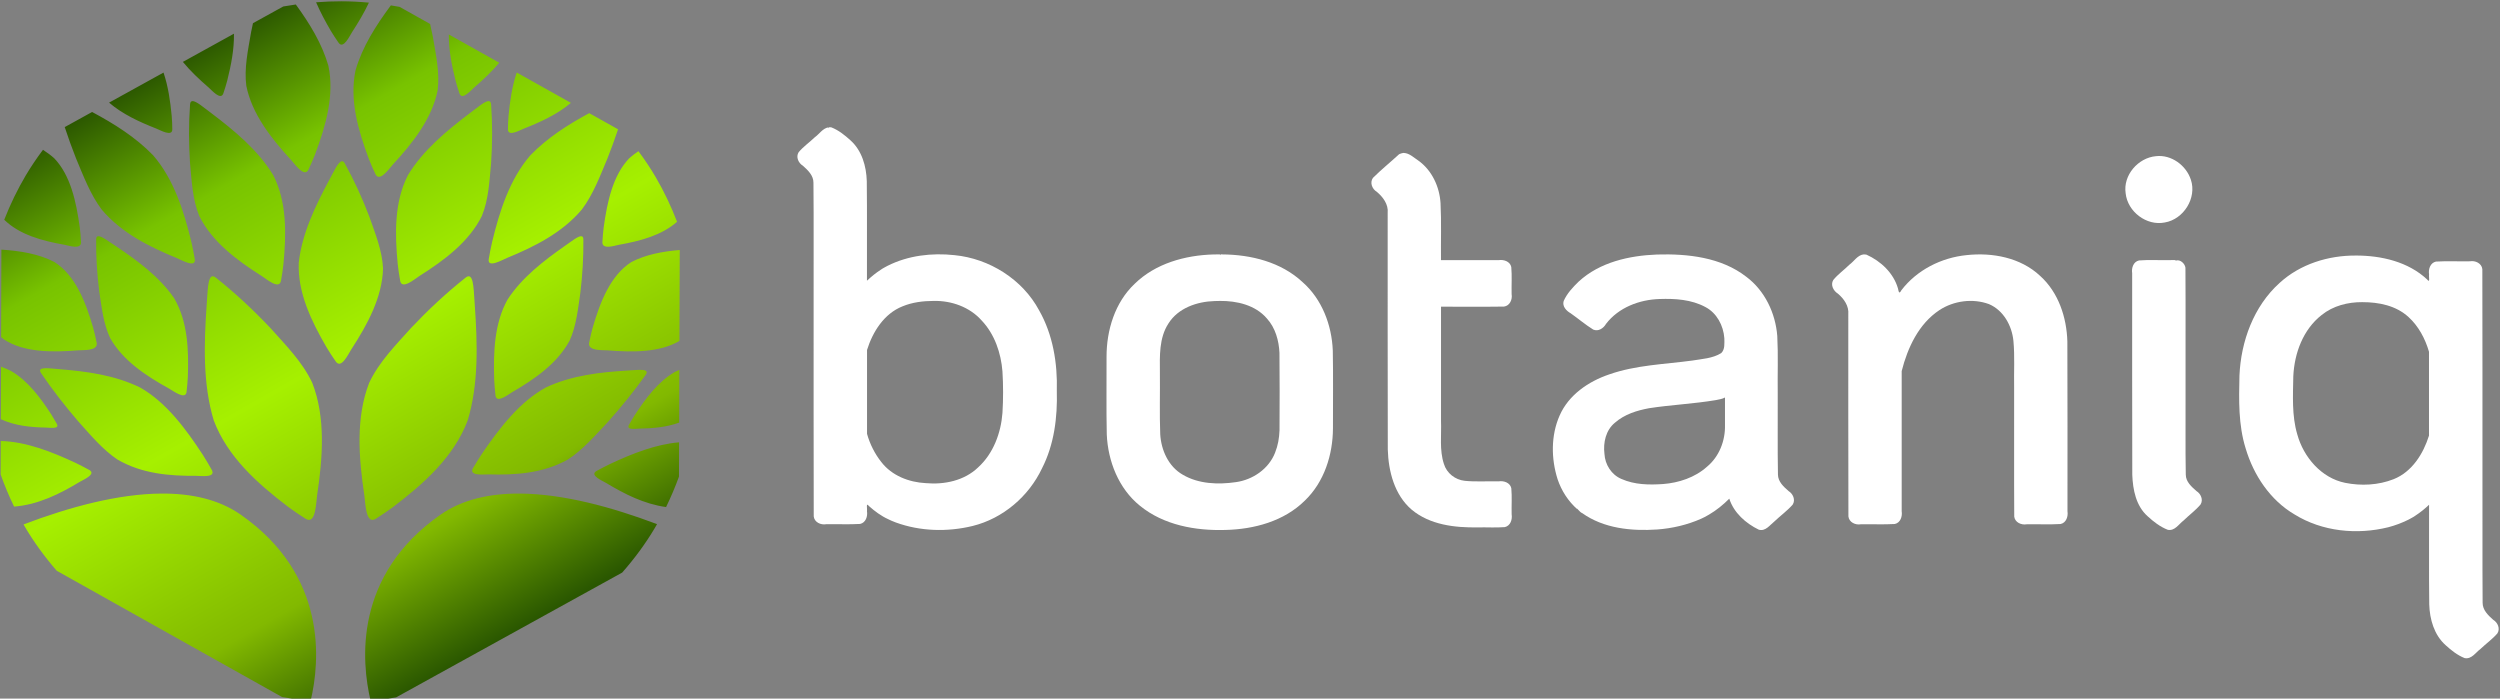
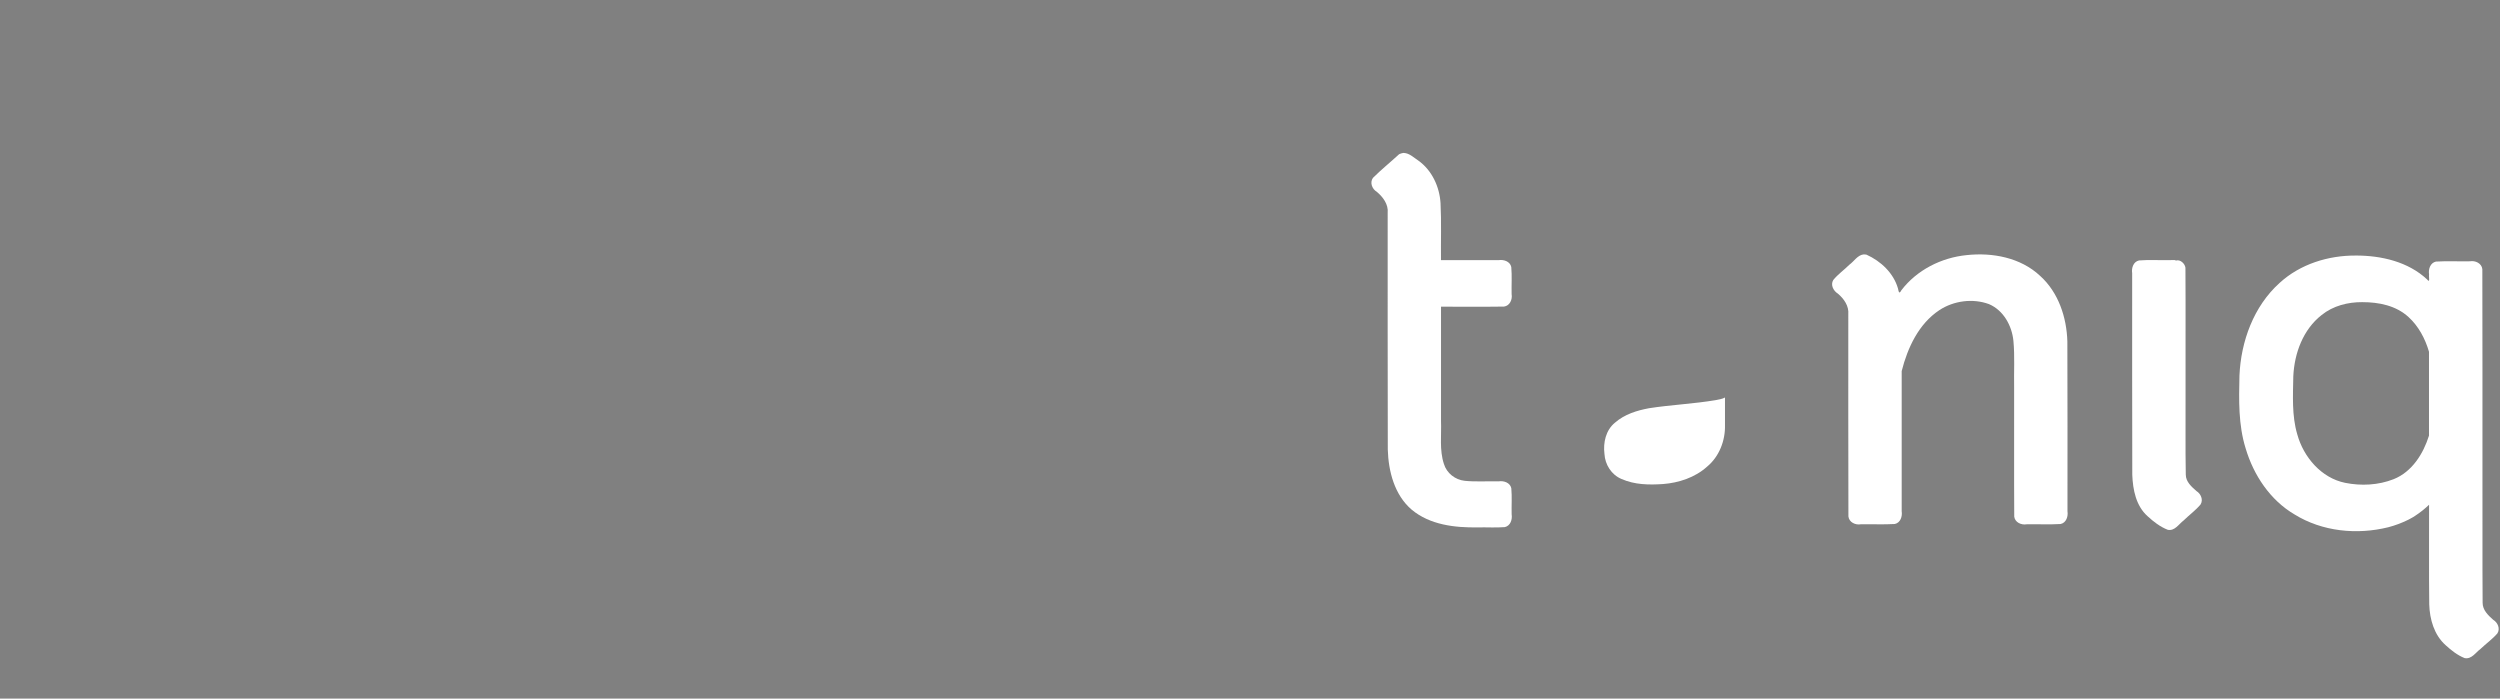
<svg xmlns="http://www.w3.org/2000/svg" xmlns:xlink="http://www.w3.org/1999/xlink" width="224.016mm" height="62.597mm" viewBox="0 0 224.016 62.597" version="1.1" id="svg8">
  <rect x="0" y="0" width="224.016" height="62.597" fill="#808080" stroke="none" />
  <defs id="defs2">
    <linearGradient id="linearGradient1183">
      <stop style="stop-color:#2b5700;stop-opacity:1" offset="0" id="stop1173" />
      <stop id="stop1175" offset="0.199" style="stop-color:#78c300;stop-opacity:1" />
      <stop style="stop-color:#a6f000;stop-opacity:1" offset="0.507" id="stop1177" />
      <stop id="stop1179" offset="0.803" style="stop-color:#82b900;stop-opacity:1" />
      <stop style="stop-color:#2a5700;stop-opacity:1" offset="1" id="stop1181" />
    </linearGradient>
    <linearGradient id="linearGradient1139">
      <stop style="stop-color:#2b5700;stop-opacity:1" offset="0" id="stop1129" />
      <stop id="stop1131" offset="0.199" style="stop-color:#78c300;stop-opacity:1" />
      <stop style="stop-color:#a6f000;stop-opacity:1" offset="0.507" id="stop1133" />
      <stop id="stop1135" offset="0.803" style="stop-color:#82b900;stop-opacity:1" />
      <stop style="stop-color:#3a7000;stop-opacity:1" offset="1" id="stop1137" />
    </linearGradient>
    <linearGradient id="linearGradient1095">
      <stop style="stop-color:#3b7000;stop-opacity:1" offset="0" id="stop1085" />
      <stop id="stop1087" offset="0.199" style="stop-color:#78c300;stop-opacity:1" />
      <stop style="stop-color:#a6f000;stop-opacity:1" offset="0.507" id="stop1089" />
      <stop id="stop1091" offset="0.803" style="stop-color:#82b900;stop-opacity:1" />
      <stop style="stop-color:#3a7000;stop-opacity:1" offset="1" id="stop1093" />
    </linearGradient>
    <linearGradient id="linearGradient1051">
      <stop style="stop-color:#448000;stop-opacity:1" offset="0" id="stop1041" />
      <stop id="stop1043" offset="0.199" style="stop-color:#78c300;stop-opacity:1" />
      <stop style="stop-color:#a6f000;stop-opacity:1" offset="0.507" id="stop1045" />
      <stop id="stop1047" offset="0.803" style="stop-color:#82b900;stop-opacity:1" />
      <stop style="stop-color:#428000;stop-opacity:1" offset="1" id="stop1049" />
    </linearGradient>
    <linearGradient id="linearGradient2380">
      <stop style="stop-color:#5baa00;stop-opacity:1;" offset="0" id="stop2376" />
      <stop id="stop2388" offset="0.199" style="stop-color:#78c300;stop-opacity:1" />
      <stop style="stop-color:#a6f000;stop-opacity:1" offset="0.507" id="stop2390" />
      <stop id="stop2386" offset="0.803" style="stop-color:#82b900;stop-opacity:1" />
      <stop style="stop-color:#5baa00;stop-opacity:1" offset="1" id="stop2378" />
    </linearGradient>
    <radialGradient xlink:href="#linearGradient2380" id="radialGradient3058" cx="-128.118" cy="33.217" fx="-128.118" fy="33.217" r="60.273" gradientTransform="matrix(1.974,1.139,-1.73,2.999,193.993,74.942)" gradientUnits="userSpaceOnUse" />
    <radialGradient xlink:href="#linearGradient2380" id="radialGradient3072" cx="-128.118" cy="33.217" fx="-128.118" fy="33.217" r="60.273" gradientTransform="matrix(1.974,1.139,-1.73,2.999,193.993,74.942)" gradientUnits="userSpaceOnUse" />
    <radialGradient xlink:href="#linearGradient2380" id="radialGradient3086" cx="-128.118" cy="33.217" fx="-128.118" fy="33.217" r="60.273" gradientTransform="matrix(1.974,1.139,-1.73,2.999,193.993,74.942)" gradientUnits="userSpaceOnUse" />
    <radialGradient xlink:href="#linearGradient2380" id="radialGradient3100" cx="-128.118" cy="33.217" fx="-128.118" fy="33.217" r="60.273" gradientTransform="matrix(1.974,1.139,-1.73,2.999,193.993,74.942)" gradientUnits="userSpaceOnUse" />
    <radialGradient xlink:href="#linearGradient2380" id="radialGradient3114" cx="-128.118" cy="33.217" fx="-128.118" fy="33.217" r="60.273" gradientTransform="matrix(1.974,1.139,-1.73,2.999,193.993,74.942)" gradientUnits="userSpaceOnUse" />
    <radialGradient xlink:href="#linearGradient2380" id="radialGradient3128" cx="-128.118" cy="33.217" fx="-128.118" fy="33.217" r="60.273" gradientTransform="matrix(1.974,1.139,-1.73,2.999,193.993,74.942)" gradientUnits="userSpaceOnUse" />
    <radialGradient xlink:href="#linearGradient2380" id="radialGradient3142" cx="-128.118" cy="33.217" fx="-128.118" fy="33.217" r="60.273" gradientTransform="matrix(1.974,1.139,-1.73,2.999,193.993,74.942)" gradientUnits="userSpaceOnUse" />
    <radialGradient xlink:href="#linearGradient2380" id="radialGradient3156" cx="-128.118" cy="33.217" fx="-128.118" fy="33.217" r="60.273" gradientTransform="matrix(1.974,1.139,-1.73,2.999,193.993,74.942)" gradientUnits="userSpaceOnUse" />
    <radialGradient xlink:href="#linearGradient2380" id="radialGradient3170" cx="-128.118" cy="33.217" fx="-128.118" fy="33.217" r="60.273" gradientTransform="matrix(1.974,1.139,-1.73,2.999,193.993,74.942)" gradientUnits="userSpaceOnUse" />
    <radialGradient xlink:href="#linearGradient2380" id="radialGradient3184" cx="-128.118" cy="33.217" fx="-128.118" fy="33.217" r="60.273" gradientTransform="matrix(1.974,1.139,-1.73,2.999,193.993,74.942)" gradientUnits="userSpaceOnUse" />
    <radialGradient xlink:href="#linearGradient2380" id="radialGradient3198" cx="-128.118" cy="33.217" fx="-128.118" fy="33.217" r="60.273" gradientTransform="matrix(1.974,1.139,-1.73,2.999,193.993,74.942)" gradientUnits="userSpaceOnUse" />
    <radialGradient xlink:href="#linearGradient2380" id="radialGradient3212" cx="-128.118" cy="33.217" fx="-128.118" fy="33.217" r="60.273" gradientTransform="matrix(1.974,1.139,-1.73,2.999,193.993,74.942)" gradientUnits="userSpaceOnUse" />
    <radialGradient xlink:href="#linearGradient2380" id="radialGradient3226" cx="-128.118" cy="33.217" fx="-128.118" fy="33.217" r="60.273" gradientTransform="matrix(1.974,1.139,-1.73,2.999,193.993,74.942)" gradientUnits="userSpaceOnUse" />
    <radialGradient xlink:href="#linearGradient2380" id="radialGradient3240" cx="-128.118" cy="33.217" fx="-128.118" fy="33.217" r="60.273" gradientTransform="matrix(1.974,1.139,-1.73,2.999,193.993,74.942)" gradientUnits="userSpaceOnUse" />
    <radialGradient xlink:href="#linearGradient2380" id="radialGradient3254" cx="-128.118" cy="33.217" fx="-128.118" fy="33.217" r="60.273" gradientTransform="matrix(1.974,1.139,-1.73,2.999,193.993,74.942)" gradientUnits="userSpaceOnUse" />
    <radialGradient xlink:href="#linearGradient2380" id="radialGradient3268" cx="-128.118" cy="33.217" fx="-128.118" fy="33.217" r="60.273" gradientTransform="matrix(1.974,1.139,-1.73,2.999,193.993,74.942)" gradientUnits="userSpaceOnUse" />
    <radialGradient xlink:href="#linearGradient2380" id="radialGradient3282" cx="-128.118" cy="33.217" fx="-128.118" fy="33.217" r="60.273" gradientTransform="matrix(1.974,1.139,-1.73,2.999,193.993,74.942)" gradientUnits="userSpaceOnUse" />
    <radialGradient xlink:href="#linearGradient2380" id="radialGradient3296" cx="-128.118" cy="33.217" fx="-128.118" fy="33.217" r="60.273" gradientTransform="matrix(1.974,1.139,-1.73,2.999,193.993,74.942)" gradientUnits="userSpaceOnUse" />
    <radialGradient xlink:href="#linearGradient2380" id="radialGradient3310" cx="-128.118" cy="33.217" fx="-128.118" fy="33.217" r="60.273" gradientTransform="matrix(1.974,1.139,-1.73,2.999,193.993,74.942)" gradientUnits="userSpaceOnUse" />
    <radialGradient xlink:href="#linearGradient2380" id="radialGradient3324" cx="-128.118" cy="33.217" fx="-128.118" fy="33.217" r="60.273" gradientTransform="matrix(1.974,1.139,-1.73,2.999,193.993,74.942)" gradientUnits="userSpaceOnUse" />
    <radialGradient xlink:href="#linearGradient2380" id="radialGradient3338" cx="-128.118" cy="33.217" fx="-128.118" fy="33.217" r="60.273" gradientTransform="matrix(1.974,1.139,-1.73,2.999,193.993,74.942)" gradientUnits="userSpaceOnUse" />
    <radialGradient xlink:href="#linearGradient2380" id="radialGradient3352" cx="-128.118" cy="33.217" fx="-128.118" fy="33.217" r="60.273" gradientTransform="matrix(1.974,1.139,-1.73,2.999,193.993,74.942)" gradientUnits="userSpaceOnUse" />
    <radialGradient xlink:href="#linearGradient2380" id="radialGradient3366" cx="-128.118" cy="33.217" fx="-128.118" fy="33.217" r="60.273" gradientTransform="matrix(1.974,1.139,-1.73,2.999,193.993,74.942)" gradientUnits="userSpaceOnUse" />
    <radialGradient xlink:href="#linearGradient2380" id="radialGradient3380" cx="-128.118" cy="33.217" fx="-128.118" fy="33.217" r="60.273" gradientTransform="matrix(1.974,1.139,-1.73,2.999,193.993,74.942)" gradientUnits="userSpaceOnUse" />
    <radialGradient xlink:href="#linearGradient2380" id="radialGradient3394" cx="-128.118" cy="33.217" fx="-128.118" fy="33.217" r="60.273" gradientTransform="matrix(1.974,1.139,-1.73,2.999,193.993,74.942)" gradientUnits="userSpaceOnUse" />
    <radialGradient xlink:href="#linearGradient2380" id="radialGradient3408" cx="-128.118" cy="33.217" fx="-128.118" fy="33.217" r="60.273" gradientTransform="matrix(1.974,1.139,-1.73,2.999,193.993,74.942)" gradientUnits="userSpaceOnUse" />
    <radialGradient xlink:href="#linearGradient2380" id="radialGradient3422" cx="-128.118" cy="33.217" fx="-128.118" fy="33.217" r="60.273" gradientTransform="matrix(1.974,1.139,-1.73,2.999,193.993,74.942)" gradientUnits="userSpaceOnUse" />
    <radialGradient xlink:href="#linearGradient2380" id="radialGradient3436" cx="-128.118" cy="33.217" fx="-128.118" fy="33.217" r="60.273" gradientTransform="matrix(1.974,1.139,-1.73,2.999,193.993,74.942)" gradientUnits="userSpaceOnUse" />
    <radialGradient r="60.273" fy="33.217" fx="-128.118" cy="33.217" cx="-128.118" gradientTransform="matrix(0.995,0.574,-0.872,1.511,192.975,198.39)" gradientUnits="userSpaceOnUse" id="radialGradient3533-3" xlink:href="#linearGradient1051" />
    <radialGradient r="60.273" fy="33.217" fx="-128.118" cy="33.217" cx="-128.118" gradientTransform="matrix(0.995,0.574,-0.872,1.511,192.975,198.39)" gradientUnits="userSpaceOnUse" id="radialGradient3533-32" xlink:href="#linearGradient1095" />
    <radialGradient r="60.273" fy="33.217" fx="-128.118" cy="33.217" cx="-128.118" gradientTransform="matrix(0.995,0.574,-0.872,1.511,192.975,198.39)" gradientUnits="userSpaceOnUse" id="radialGradient3533-1" xlink:href="#linearGradient1139" />
    <radialGradient r="60.273" fy="33.217" fx="-128.118" cy="33.217" cx="-128.118" gradientTransform="matrix(0.995,0.574,-0.872,1.511,192.975,198.39)" gradientUnits="userSpaceOnUse" id="radialGradient3533-2" xlink:href="#linearGradient1183" />
    <linearGradient xlink:href="#linearGradient1183" id="linearGradient2285-4" x1="196.844" y1="300.375" x2="307.493" y2="494.701" gradientUnits="userSpaceOnUse" />
  </defs>
  <g id="layer1" transform="translate(215.3,-122.38)">
    <g id="layer1-5" transform="translate(-252.098,-38.379)">
      <g id="g17039-5-7-4" style="fill:#ffffff;fill-opacity:1" transform="matrix(0.504,0,0,0.504,-8880.957,-7051.039)">
        <path id="path7560-0-6-0-4" style="color:#000000;font-style:normal;font-variant:normal;font-weight:normal;font-stretch:normal;font-size:94.441px;line-height:1.25;font-family:KoHo;-inkscape-font-specification:KoHo;font-variant-ligatures:normal;font-variant-position:normal;font-variant-caps:normal;font-variant-numeric:normal;font-variant-alternates:normal;font-variant-east-asian:normal;font-feature-settings:normal;font-variation-settings:normal;text-indent:0;text-align:start;text-decoration:none;text-decoration-line:none;text-decoration-style:solid;text-decoration-color:#000000;letter-spacing:0px;word-spacing:0px;text-transform:none;writing-mode:lr-tb;direction:ltr;text-orientation:mixed;dominant-baseline:auto;baseline-shift:baseline;text-anchor:start;white-space:normal;shape-padding:0;shape-margin:0;inline-size:0;clip-rule:nonzero;display:inline;overflow:visible;visibility:visible;opacity:1;isolation:auto;mix-blend-mode:normal;color-interpolation:sRGB;color-interpolation-filters:linearRGB;solid-color:#000000;solid-opacity:1;vector-effect:none;fill:#ffffff;fill-opacity:1;fill-rule:nonzero;stroke:none;stroke-width:2.2;stroke-linecap:round;stroke-linejoin:round;stroke-miterlimit:4;stroke-dasharray:none;stroke-dashoffset:0;stroke-opacity:1;paint-order:normal;color-rendering:auto;image-rendering:auto;shape-rendering:auto;text-rendering:auto;enable-background:accumulate;stop-color:#000000" d="m 18112.842,14354.557 c -4.909,-0.04 -9.93,1.509 -13.59,4.864 -4.617,4.15 -6.884,10.394 -7.141,16.497 -0.1,4.331 -0.204,8.761 1.108,12.944 1.413,4.749 4.352,9.179 8.683,11.721 4.914,3.048 11.104,3.658 16.658,2.281 1.233,-0.32 2.431,-0.771 3.571,-1.337 -0.05,0.02 0.902,-0.46 1.192,-0.683 0.895,-0.577 1.728,-1.249 2.501,-1.981 0.02,5.903 -0.04,11.806 0.03,17.708 0.08,2.652 0.866,5.432 2.906,7.252 1.001,0.914 2.107,1.793 3.371,2.298 1.24,0.268 1.977,-1.001 2.844,-1.633 0.975,-0.932 2.104,-1.725 2.986,-2.744 0.556,-0.851 0.07,-1.948 -0.742,-2.433 -0.898,-0.799 -1.885,-1.732 -1.875,-3.032 -0.06,-7.694 0,-15.392 -0.03,-23.087 -0.01,-12.073 0.02,-24.148 -0.02,-36.219 -0.118,-1.052 -1.256,-1.565 -2.212,-1.395 -2.011,0.04 -4.036,-0.07 -6.04,0.05 -1.011,0.228 -1.368,1.356 -1.219,2.276 -0.08,0.39 0.242,1.665 -0.349,0.9 -3.373,-3.159 -8.137,-4.247 -12.639,-4.25 z m 1.117,8.285 c 2.951,0 5.985,0.604 8.22,2.653 1.785,1.634 2.967,3.866 3.63,6.166 0,4.97 0,9.941 0,14.911 -1.01,3.23 -3.017,6.441 -6.281,7.743 -2.722,1.076 -5.785,1.225 -8.639,0.649 -4.234,-0.866 -7.382,-4.569 -8.498,-8.615 -0.991,-3.353 -0.761,-6.891 -0.705,-10.341 0.189,-4.077 1.735,-8.296 5.03,-10.872 2.027,-1.642 4.669,-2.313 7.243,-2.294 z" />
-         <path id="path7556-3-6-5-6" style="color:#000000;font-style:normal;font-variant:normal;font-weight:normal;font-stretch:normal;font-size:94.441px;line-height:1.25;font-family:KoHo;-inkscape-font-specification:KoHo;font-variant-ligatures:normal;font-variant-position:normal;font-variant-caps:normal;font-variant-numeric:normal;font-variant-alternates:normal;font-variant-east-asian:normal;font-feature-settings:normal;font-variation-settings:normal;text-indent:0;text-align:start;text-decoration:none;text-decoration-line:none;text-decoration-style:solid;text-decoration-color:#000000;letter-spacing:0px;word-spacing:0px;text-transform:none;writing-mode:lr-tb;direction:ltr;text-orientation:mixed;dominant-baseline:auto;baseline-shift:baseline;text-anchor:start;white-space:normal;shape-padding:0;shape-margin:0;inline-size:0;clip-rule:nonzero;display:inline;overflow:visible;visibility:visible;opacity:1;isolation:auto;mix-blend-mode:normal;color-interpolation:sRGB;color-interpolation-filters:linearRGB;solid-color:#000000;solid-opacity:1;vector-effect:none;fill:#ffffff;fill-opacity:1;fill-rule:nonzero;stroke:none;stroke-width:2.2;stroke-linecap:round;stroke-linejoin:round;stroke-miterlimit:4;stroke-dasharray:none;stroke-dashoffset:0;stroke-opacity:1;paint-order:normal;color-rendering:auto;image-rendering:auto;shape-rendering:auto;text-rendering:auto;enable-background:accumulate;stop-color:#000000" d="m 17988.545,14354.375 c -4.944,0.19 -10.162,1.361 -13.903,4.799 -1.046,1.014 -2.092,2.126 -2.681,3.471 -0.281,0.957 0.49,1.749 1.254,2.182 1.345,0.945 2.607,2.025 4,2.89 0.906,0.398 1.837,-0.233 2.279,-1.013 2.236,-2.918 5.941,-4.315 9.533,-4.421 2.748,-0.09 5.633,0.08 8.125,1.424 2.043,1.066 3.209,3.297 3.376,5.542 0,0.879 0.145,1.999 -0.561,2.655 -1.53,0.955 -3.42,1.028 -5.156,1.325 -4.937,0.667 -10.014,0.793 -14.756,2.46 -3.685,1.246 -7.211,3.648 -8.812,7.31 -1.563,3.544 -1.519,7.671 -0.362,11.325 0.688,2.048 1.896,3.925 3.523,5.352 -0.362,-0.58 0.484,0.597 0.834,0.661 3.835,2.743 8.776,3.237 13.356,2.924 2.685,-0.2 5.346,-0.819 7.81,-1.911 0.224,-0.09 0.992,-0.478 1.389,-0.728 1.329,-0.775 2.527,-1.757 3.615,-2.841 0.798,2.507 2.926,4.383 5.229,5.508 1.204,0.373 1.993,-0.833 2.81,-1.475 1.056,-1.01 2.27,-1.876 3.231,-2.974 0.541,-0.844 0.06,-1.919 -0.725,-2.408 -0.886,-0.773 -1.879,-1.664 -1.893,-2.933 -0.09,-4.801 -0.01,-9.608 -0.04,-14.412 -0.05,-3.407 0.1,-6.82 -0.08,-10.224 -0.314,-4.061 -2.208,-8.066 -5.511,-10.533 -4.458,-3.47 -10.417,-4.117 -15.883,-3.955 z m 12.098,30.32 c 0.07,2.785 -1.03,5.621 -3.206,7.413 -2.144,1.923 -5.021,2.856 -7.795,3.071 -2.519,0.171 -5.064,0.133 -7.415,-0.906 -1.774,-0.746 -2.912,-2.558 -3.012,-4.454 -0.251,-2 0.238,-4.222 1.864,-5.545 1.713,-1.499 3.902,-2.173 6.066,-2.575 3.845,-0.598 7.943,-0.779 11.869,-1.441 0.55,-0.128 1.13,-0.178 1.629,-0.465 0,1.634 0,3.268 0,4.902 z" />
-         <path id="path7554-6-8-7-4" style="color:#000000;font-style:normal;font-variant:normal;font-weight:normal;font-stretch:normal;font-size:94.441px;line-height:1.25;font-family:KoHo;-inkscape-font-specification:KoHo;font-variant-ligatures:normal;font-variant-position:normal;font-variant-caps:normal;font-variant-numeric:normal;font-variant-alternates:normal;font-variant-east-asian:normal;font-feature-settings:normal;font-variation-settings:normal;text-indent:0;text-align:start;text-decoration:none;text-decoration-line:none;text-decoration-style:solid;text-decoration-color:#000000;letter-spacing:0px;word-spacing:0px;text-transform:none;writing-mode:lr-tb;direction:ltr;text-orientation:mixed;dominant-baseline:auto;baseline-shift:baseline;text-anchor:start;white-space:normal;shape-padding:0;shape-margin:0;inline-size:0;clip-rule:nonzero;display:inline;overflow:visible;visibility:visible;opacity:1;isolation:auto;mix-blend-mode:normal;color-interpolation:sRGB;color-interpolation-filters:linearRGB;solid-color:#000000;solid-opacity:1;vector-effect:none;fill:#ffffff;fill-opacity:1;fill-rule:nonzero;stroke:none;stroke-width:2.2;stroke-linecap:round;stroke-linejoin:round;stroke-miterlimit:4;stroke-dasharray:none;stroke-dashoffset:0;stroke-opacity:1;paint-order:normal;color-rendering:auto;image-rendering:auto;shape-rendering:auto;text-rendering:auto;enable-background:accumulate;stop-color:#000000" d="m 17909.697,14354.363 c -5.055,0.141 -10.318,1.605 -14.009,5.221 -3.509,3.316 -5.006,8.251 -4.996,12.981 0.02,4.596 -0.06,9.194 0.04,13.787 0.204,4.767 2.107,9.631 5.887,12.683 4.224,3.454 9.882,4.469 15.208,4.307 5.082,-0.116 10.408,-1.541 14.107,-5.205 3.465,-3.312 5.001,-8.189 5.011,-12.897 -0.01,-4.598 0.06,-9.199 -0.03,-13.795 -0.182,-4.524 -1.911,-9.116 -5.362,-12.154 -3.821,-3.579 -9.193,-4.909 -14.309,-4.935 -0.868,-0.181 0.373,1.056 -0.428,-0.01 -0.371,0 -0.743,0.01 -1.115,0.02 z m 1.123,8.262 c 3.027,-0.03 6.32,0.72 8.37,3.112 1.531,1.673 2.145,3.963 2.244,6.125 0.05,4.592 0.03,9.187 0.01,13.779 -0.06,1.379 -0.261,2.645 -0.798,3.989 -1.125,2.865 -3.952,4.791 -6.949,5.212 -3.169,0.462 -6.631,0.34 -9.457,-1.321 -2.538,-1.45 -3.838,-4.363 -4.004,-7.191 -0.137,-3.645 -0.02,-7.299 -0.06,-10.947 -0.02,-2.959 -0.167,-6.164 1.523,-8.752 1.728,-2.752 5.092,-3.894 8.202,-3.982 0.306,-0.02 0.613,-0.02 0.919,-0.02 z" />
-         <path id="path7532-8-1-09-4" style="color:#000000;font-style:normal;font-variant:normal;font-weight:normal;font-stretch:normal;font-size:94.441px;line-height:1.25;font-family:KoHo;-inkscape-font-specification:KoHo;font-variant-ligatures:normal;font-variant-position:normal;font-variant-caps:normal;font-variant-numeric:normal;font-variant-alternates:normal;font-variant-east-asian:normal;font-feature-settings:normal;font-variation-settings:normal;text-indent:0;text-align:start;text-decoration:none;text-decoration-line:none;text-decoration-style:solid;text-decoration-color:#000000;letter-spacing:0px;word-spacing:0px;text-transform:none;writing-mode:lr-tb;direction:ltr;text-orientation:mixed;dominant-baseline:auto;baseline-shift:baseline;text-anchor:start;white-space:normal;shape-padding:0;shape-margin:0;inline-size:0;clip-rule:nonzero;display:inline;overflow:visible;visibility:visible;opacity:1;isolation:auto;mix-blend-mode:normal;color-interpolation:sRGB;color-interpolation-filters:linearRGB;solid-color:#000000;solid-opacity:1;vector-effect:none;fill:#ffffff;fill-opacity:1;fill-rule:nonzero;stroke:none;stroke-width:2.2;stroke-linecap:round;stroke-linejoin:round;stroke-miterlimit:4;stroke-dasharray:none;stroke-dashoffset:0;stroke-opacity:1;paint-order:normal;color-rendering:auto;image-rendering:auto;shape-rendering:auto;text-rendering:auto;enable-background:accumulate;stop-color:#000000" d="m 17841.42,14331.736 c -0.65,0.543 -0.163,0.275 -0.154,0.02 -1.05,0.179 -1.647,1.208 -2.468,1.792 -0.928,0.901 -2.033,1.646 -2.853,2.645 -0.526,0.852 -0.03,1.919 0.762,2.399 0.895,0.799 1.89,1.727 1.875,3.029 0.07,6.996 0.01,13.996 0.03,20.993 0.01,12.772 -0.02,25.546 0.02,38.316 0.117,1.053 1.255,1.564 2.211,1.394 2.007,-0.04 4.028,0.07 6.027,-0.05 1.018,-0.217 1.379,-1.354 1.229,-2.276 0.08,-0.39 -0.242,-1.666 0.349,-0.901 1.035,0.916 2.164,1.764 3.426,2.334 0.26,0.15 0.926,0.422 1.364,0.587 4.342,1.582 9.172,1.708 13.646,0.616 5.388,-1.331 9.975,-5.253 12.335,-10.25 2.164,-4.229 2.763,-9.061 2.63,-13.759 0.139,-4.93 -0.685,-9.992 -3.146,-14.323 -2.961,-5.526 -8.847,-9.209 -15.045,-9.816 -4.023,-0.435 -8.225,0.05 -11.87,1.882 0.05,-0.02 -0.902,0.46 -1.192,0.683 -0.898,0.575 -1.726,1.253 -2.503,1.981 -0.02,-5.903 0.04,-11.807 -0.03,-17.709 -0.08,-2.651 -0.863,-5.433 -2.904,-7.253 -1.003,-0.913 -2.112,-1.801 -3.381,-2.297 -0.115,-0.02 -0.236,-0.04 -0.353,-0.03 z m 18.541,30.889 c 3.159,-0.07 6.401,1.08 8.528,3.479 2.315,2.44 3.441,5.8 3.696,9.052 0.151,2.458 0.151,4.932 0,7.389 -0.266,3.539 -1.612,7.217 -4.335,9.685 -2.448,2.358 -6.008,3.087 -9.305,2.791 -2.982,-0.154 -6.033,-1.326 -7.894,-3.75 -1.135,-1.418 -2.048,-3.214 -2.542,-5.016 0,-4.971 0,-9.942 0,-14.913 1.012,-3.237 3.032,-6.458 6.308,-7.754 1.749,-0.726 3.663,-0.958 5.544,-0.963 z" />
+         <path id="path7556-3-6-5-6" style="color:#000000;font-style:normal;font-variant:normal;font-weight:normal;font-stretch:normal;font-size:94.441px;line-height:1.25;font-family:KoHo;-inkscape-font-specification:KoHo;font-variant-ligatures:normal;font-variant-position:normal;font-variant-caps:normal;font-variant-numeric:normal;font-variant-alternates:normal;font-variant-east-asian:normal;font-feature-settings:normal;font-variation-settings:normal;text-indent:0;text-align:start;text-decoration:none;text-decoration-line:none;text-decoration-style:solid;text-decoration-color:#000000;letter-spacing:0px;word-spacing:0px;text-transform:none;writing-mode:lr-tb;direction:ltr;text-orientation:mixed;dominant-baseline:auto;baseline-shift:baseline;text-anchor:start;white-space:normal;shape-padding:0;shape-margin:0;inline-size:0;clip-rule:nonzero;display:inline;overflow:visible;visibility:visible;opacity:1;isolation:auto;mix-blend-mode:normal;color-interpolation:sRGB;color-interpolation-filters:linearRGB;solid-color:#000000;solid-opacity:1;vector-effect:none;fill:#ffffff;fill-opacity:1;fill-rule:nonzero;stroke:none;stroke-width:2.2;stroke-linecap:round;stroke-linejoin:round;stroke-miterlimit:4;stroke-dasharray:none;stroke-dashoffset:0;stroke-opacity:1;paint-order:normal;color-rendering:auto;image-rendering:auto;shape-rendering:auto;text-rendering:auto;enable-background:accumulate;stop-color:#000000" d="m 17988.545,14354.375 z m 12.098,30.32 c 0.07,2.785 -1.03,5.621 -3.206,7.413 -2.144,1.923 -5.021,2.856 -7.795,3.071 -2.519,0.171 -5.064,0.133 -7.415,-0.906 -1.774,-0.746 -2.912,-2.558 -3.012,-4.454 -0.251,-2 0.238,-4.222 1.864,-5.545 1.713,-1.499 3.902,-2.173 6.066,-2.575 3.845,-0.598 7.943,-0.779 11.869,-1.441 0.55,-0.128 1.13,-0.178 1.629,-0.465 0,1.634 0,3.268 0,4.902 z" />
        <path id="path7562-7-1-0-7" style="color:#000000;font-style:normal;font-variant:normal;font-weight:normal;font-stretch:normal;font-size:94.441px;line-height:1.25;font-family:KoHo;-inkscape-font-specification:KoHo;font-variant-ligatures:normal;font-variant-position:normal;font-variant-caps:normal;font-variant-numeric:normal;font-variant-alternates:normal;font-variant-east-asian:normal;font-feature-settings:normal;font-variation-settings:normal;text-indent:0;text-align:start;text-decoration:none;text-decoration-line:none;text-decoration-style:solid;text-decoration-color:#000000;letter-spacing:0px;word-spacing:0px;text-transform:none;writing-mode:lr-tb;direction:ltr;text-orientation:mixed;dominant-baseline:auto;baseline-shift:baseline;text-anchor:start;white-space:normal;shape-padding:0;shape-margin:0;inline-size:0;clip-rule:nonzero;display:inline;overflow:visible;visibility:visible;opacity:1;isolation:auto;mix-blend-mode:normal;color-interpolation:sRGB;color-interpolation-filters:linearRGB;solid-color:#000000;solid-opacity:1;vector-effect:none;fill:#ffffff;fill-opacity:1;fill-rule:nonzero;stroke:none;stroke-width:2.2;stroke-linecap:round;stroke-linejoin:round;stroke-miterlimit:4;stroke-dasharray:none;stroke-dashoffset:0;stroke-opacity:1;paint-order:normal;color-rendering:auto;image-rendering:auto;shape-rendering:auto;text-rendering:auto;enable-background:accumulate;stop-color:#000000" d="m 18080.48,14355.787 c 0.918,-0.641 -0.383,-0.364 -0.88,-0.42 -1.781,0.04 -3.577,-0.08 -5.35,0.06 -1.008,0.228 -1.361,1.355 -1.213,2.272 0.01,11.95 -0.02,23.9 0.02,35.849 0.1,2.637 0.655,5.504 2.711,7.345 1.06,0.982 2.253,1.901 3.605,2.426 1.241,0.249 1.961,-1.026 2.818,-1.668 0.979,-0.964 2.122,-1.782 3.002,-2.834 0.537,-0.85 0.03,-1.926 -0.729,-2.388 -0.878,-0.778 -1.893,-1.647 -1.896,-2.925 -0.09,-4.771 -0.01,-9.547 -0.04,-14.32 -0.02,-7.489 0.03,-14.982 -0.02,-22.468 -0.101,-0.742 -0.927,-1.491 -1.656,-1.278 -0.123,0.118 -0.245,0.236 -0.368,0.354 z" />
        <path id="path7558-4-7-3-3" style="color:#000000;font-style:normal;font-variant:normal;font-weight:normal;font-stretch:normal;font-size:94.441px;line-height:1.25;font-family:KoHo;-inkscape-font-specification:KoHo;font-variant-ligatures:normal;font-variant-position:normal;font-variant-caps:normal;font-variant-numeric:normal;font-variant-alternates:normal;font-variant-east-asian:normal;font-feature-settings:normal;font-variation-settings:normal;text-indent:0;text-align:start;text-decoration:none;text-decoration-line:none;text-decoration-style:solid;text-decoration-color:#000000;letter-spacing:0px;word-spacing:0px;text-transform:none;writing-mode:lr-tb;direction:ltr;text-orientation:mixed;dominant-baseline:auto;baseline-shift:baseline;text-anchor:start;white-space:normal;shape-padding:0;shape-margin:0;inline-size:0;clip-rule:nonzero;display:inline;overflow:visible;visibility:visible;opacity:1;isolation:auto;mix-blend-mode:normal;color-interpolation:sRGB;color-interpolation-filters:linearRGB;solid-color:#000000;solid-opacity:1;vector-effect:none;fill:#ffffff;fill-opacity:1;fill-rule:nonzero;stroke:none;stroke-width:2.2;stroke-linecap:round;stroke-linejoin:round;stroke-miterlimit:4;stroke-dasharray:none;stroke-dashoffset:0;stroke-opacity:1;paint-order:normal;color-rendering:auto;image-rendering:auto;shape-rendering:auto;text-rendering:auto;enable-background:accumulate;stop-color:#000000" d="m 18025.271,14354.354 c -1.082,0.147 -1.675,1.229 -2.504,1.828 -0.933,0.929 -2.045,1.701 -2.871,2.724 -0.531,0.884 0.03,1.93 0.822,2.425 1.083,0.911 1.99,2.204 1.85,3.687 0.01,11.974 -0.02,23.951 0.02,35.923 0.12,1.052 1.255,1.565 2.211,1.395 2.009,-0.04 4.03,0.07 6.031,-0.05 1.02,-0.217 1.375,-1.356 1.229,-2.278 0,-8.302 0,-16.604 0,-24.905 1.049,-4.158 3.025,-8.407 6.707,-10.845 2.552,-1.673 5.929,-2.121 8.803,-1.07 2.577,1.086 4.086,3.831 4.355,6.528 0.26,2.75 0.07,5.522 0.127,8.282 0.02,7.663 -0.03,15.329 0.02,22.989 0.146,1.031 1.264,1.515 2.206,1.352 2.01,-0.04 4.032,0.07 6.034,-0.05 1.018,-0.221 1.371,-1.357 1.225,-2.278 -0.01,-10.058 0.03,-20.116 -0.02,-30.173 -0.122,-4.293 -1.583,-8.733 -4.844,-11.666 -3.458,-3.254 -8.486,-4.195 -13.082,-3.69 -4.486,0.449 -8.84,2.641 -11.594,6.258 -0.382,0.745 -0.47,0.263 -0.588,-0.304 -0.78,-2.757 -3.049,-4.885 -5.601,-6.035 -0.612,-0.109 -0.1,0 -0.536,-0.04 z" />
-         <path id="path7552-9-3-8-6" style="color:#000000;font-style:normal;font-variant:normal;font-weight:normal;font-stretch:normal;font-size:94.441px;line-height:1.25;font-family:KoHo;-inkscape-font-specification:KoHo;font-variant-ligatures:normal;font-variant-position:normal;font-variant-caps:normal;font-variant-numeric:normal;font-variant-alternates:normal;font-variant-east-asian:normal;font-feature-settings:normal;font-variation-settings:normal;text-indent:0;text-align:start;text-decoration:none;text-decoration-line:none;text-decoration-style:solid;text-decoration-color:#000000;letter-spacing:0px;word-spacing:0px;text-transform:none;writing-mode:lr-tb;direction:ltr;text-orientation:mixed;dominant-baseline:auto;baseline-shift:baseline;text-anchor:start;white-space:normal;shape-padding:0;shape-margin:0;inline-size:0;clip-rule:nonzero;display:inline;overflow:visible;visibility:visible;opacity:1;isolation:auto;mix-blend-mode:normal;color-interpolation:sRGB;color-interpolation-filters:linearRGB;solid-color:#000000;solid-opacity:1;vector-effect:none;fill:#ffffff;fill-opacity:1;fill-rule:nonzero;stroke:none;stroke-width:2.2;stroke-linecap:round;stroke-linejoin:round;stroke-miterlimit:4;stroke-dasharray:none;stroke-dashoffset:0;stroke-opacity:1;paint-order:normal;color-rendering:auto;image-rendering:auto;shape-rendering:auto;text-rendering:auto;enable-background:accumulate;stop-color:#000000" d="m 18077.264,14336.891 c -3.168,0.278 -5.871,3.386 -5.386,6.595 0.337,3.266 3.718,5.847 6.961,5.19 3.342,-0.562 5.723,-4.347 4.638,-7.594 -0.834,-2.559 -3.478,-4.509 -6.213,-4.191 z" />
        <path id="path7550-7-4-8-1" style="color:#000000;font-style:normal;font-variant:normal;font-weight:normal;font-stretch:normal;font-size:94.441px;line-height:1.25;font-family:KoHo;-inkscape-font-specification:KoHo;font-variant-ligatures:normal;font-variant-position:normal;font-variant-caps:normal;font-variant-numeric:normal;font-variant-alternates:normal;font-variant-east-asian:normal;font-feature-settings:normal;font-variation-settings:normal;text-indent:0;text-align:start;text-decoration:none;text-decoration-line:none;text-decoration-style:solid;text-decoration-color:#000000;letter-spacing:0px;word-spacing:0px;text-transform:none;writing-mode:lr-tb;direction:ltr;text-orientation:mixed;dominant-baseline:auto;baseline-shift:baseline;text-anchor:start;white-space:normal;shape-padding:0;shape-margin:0;inline-size:0;clip-rule:nonzero;display:inline;overflow:visible;visibility:visible;opacity:1;isolation:auto;mix-blend-mode:normal;color-interpolation:sRGB;color-interpolation-filters:linearRGB;solid-color:#000000;solid-opacity:1;vector-effect:none;fill:#ffffff;fill-opacity:1;fill-rule:nonzero;stroke:none;stroke-width:2.2;stroke-linecap:round;stroke-linejoin:round;stroke-miterlimit:4;stroke-dasharray:none;stroke-dashoffset:0;stroke-opacity:1;paint-order:normal;color-rendering:auto;image-rendering:auto;shape-rendering:auto;text-rendering:auto;enable-background:accumulate;stop-color:#000000" d="m 17943.541,14336.309 c 0.06,-0.02 -0.771,0.09 -0.963,0.351 -1.497,1.375 -3.094,2.655 -4.525,4.092 -0.595,0.841 -0.141,1.979 0.685,2.471 1.105,0.932 2.089,2.228 1.936,3.758 0.01,14.024 -0.02,28.048 0.02,42.072 0.116,3.88 1.185,8.06 4.242,10.679 3.242,2.715 7.67,3.222 11.749,3.157 1.603,-0.04 3.218,0.08 4.813,-0.05 1.01,-0.229 1.366,-1.357 1.217,-2.276 -0.04,-1.546 0.08,-3.106 -0.06,-4.644 -0.228,-1.009 -1.356,-1.361 -2.274,-1.213 -1.983,-0.05 -4.134,0.102 -6.021,-0.1 -1.685,-0.179 -3.196,-1.359 -3.686,-2.995 -0.821,-2.469 -0.417,-5.115 -0.517,-7.668 0,-6.764 0,-13.528 0,-20.293 3.735,-0.02 7.473,0.04 11.205,-0.02 1.029,-0.144 1.515,-1.264 1.348,-2.203 -0.04,-1.61 0.08,-3.234 -0.06,-4.836 -0.228,-1.009 -1.356,-1.361 -2.274,-1.213 -3.408,0 -6.816,0 -10.224,0 -0.04,-3.378 0.09,-6.762 -0.08,-10.137 -0.181,-2.924 -1.521,-5.828 -3.937,-7.561 -0.8,-0.516 -1.604,-1.341 -2.606,-1.364 z" />
      </g>
-       <path id="path4143-8-9-1-1-6-2-7-0-4-5-0-2-4-6-2-0-6-1-0-6" style="font-variation-settings:normal;vector-effect:none;fill:url(#linearGradient2285-4);fill-opacity:1;stroke:none;stroke-width:15.206;stroke-linecap:round;stroke-linejoin:round;stroke-miterlimit:4;stroke-dasharray:none;stroke-dashoffset:0;stroke-opacity:1;stop-color:#000000" d="m 254.303,278.773 c -2.833,0 -5.69,0.113 -8.561,0.334 1.41,3.288 3.138,6.499 4.953,9.615 0.836,1.385 1.723,2.755 2.668,4.094 1.613,2.269 3.705,-2.307 4.566,-3.646 2.084,-3.21 4.074,-6.524 5.676,-9.943 -3.118,-0.288 -6.226,-0.445 -9.303,-0.453 z m -15.422,1.086 c -1.413,0.2 -2.829,0.418 -4.242,0.67 l -10.238,5.65 c -0.221,1.013 -0.437,2.024 -0.637,3.039 -1.021,6.021 -2.391,12.142 -1.617,18.131 1.911,9.509 8.304,17.666 15.143,25.074 1.234,1.352 4.492,6.13 5.881,3.25 0.813,-1.703 1.554,-3.425 2.236,-5.156 3.65,-9.749 6.607,-20.075 4.488,-29.965 -2.143,-7.446 -6.299,-14.23 -11.006,-20.691 z m 32.143,0.299 c -5.086,6.837 -9.653,14.015 -11.936,21.943 -2.118,9.89 0.842,20.214 4.492,29.963 0.682,1.733 1.423,3.455 2.234,5.156 1.391,2.884 4.648,-1.897 5.883,-3.246 6.839,-7.408 13.232,-15.567 15.143,-25.072 0.771,-5.991 -0.594,-12.111 -1.615,-18.135 -0.286,-1.446 -0.596,-2.888 -0.924,-4.326 l -10.314,-5.781 c -0.985,-0.172 -1.972,-0.346 -2.957,-0.502 z m -53.061,9.574 -17.266,9.533 c 2.545,3.103 5.563,5.941 8.656,8.613 1.114,0.973 4.158,4.516 5.016,2.076 0.499,-1.44 0.936,-2.888 1.326,-4.342 1.314,-5.237 2.369,-10.635 2.275,-15.881 z m 72.664,0.258 c -0.057,5.164 0.99,10.472 2.283,15.623 0.389,1.453 0.825,2.902 1.324,4.342 0.855,2.44 3.901,-1.103 5.016,-2.076 3,-2.593 5.928,-5.34 8.424,-8.336 z m 22.961,12.871 c -1.577,4.64 -2.307,9.697 -2.777,14.701 -0.114,1.499 -0.192,3.009 -0.197,4.531 0,2.585 4.045,0.261 5.418,-0.283 5.709,-2.236 11.385,-4.868 15.865,-8.691 z m -119.438,0.018 -0.006,0.002 -18.4,10.158 c 4.494,3.867 10.208,6.524 15.957,8.771 1.372,0.545 5.418,2.868 5.418,0.283 0,-1.524 -0.075,-3.038 -0.197,-4.535 -0.471,-4.995 -1.198,-10.045 -2.771,-14.68 z m 9.754,9.656 c -0.434,0.038 -0.718,0.354 -0.775,1.076 -0.497,6.669 -0.452,13.287 -0.018,19.822 0.573,6.082 0.835,12.35 3.131,17.936 4.307,8.688 12.595,14.914 21.117,20.299 1.545,0.987 5.923,4.758 6.521,1.615 h -0.006 c 0.343,-1.855 0.611,-3.709 0.82,-5.559 1.004,-10.363 1.19,-21.099 -3.414,-30.105 -5.118,-8.498 -13.138,-15.109 -21.299,-21.277 -2.102,-1.52 -4.775,-3.92 -6.078,-3.807 z m 100.246,0 c -1.303,-0.113 -3.977,2.287 -6.078,3.807 -8.161,6.168 -16.18,12.78 -21.299,21.277 -4.606,9.006 -4.42,19.743 -3.418,30.105 0.211,1.85 0.481,3.703 0.824,5.559 h -0.023 c 0.598,3.143 4.979,-0.629 6.521,-1.615 8.524,-5.385 16.81,-11.611 21.117,-20.299 2.295,-5.585 2.557,-11.853 3.129,-17.936 0.436,-6.536 0.48,-13.153 0,-19.822 -0.058,-0.722 -0.339,-1.038 -0.773,-1.076 z m -134.141,3.672 -0.016,0.004 -9.246,5.104 c 1.166,3.566 2.443,7.086 3.814,10.561 2.513,5.959 4.812,12.158 8.668,17.305 6.648,7.863 15.974,12.541 25.225,16.34 1.682,0.697 6.784,3.652 6.256,0.406 -0.312,-1.909 -0.698,-3.807 -1.119,-5.691 -2.543,-10.517 -5.929,-21.249 -12.943,-29.377 -5.953,-6.143 -13.185,-10.667 -20.639,-14.65 z m 168.09,0.391 c -7.195,3.89 -14.156,8.317 -19.916,14.264 -7.012,8.126 -10.398,18.862 -12.939,29.377 -0.423,1.884 -0.807,3.783 -1.119,5.693 -0.53,3.244 4.574,0.289 6.254,-0.406 9.252,-3.8 18.578,-8.475 25.225,-16.342 3.857,-5.147 6.155,-11.344 8.668,-17.303 1.28,-3.236 2.477,-6.512 3.578,-9.822 z m -184.707,12.408 c -2.122,2.817 -4.08,5.718 -5.842,8.693 -2.8,4.728 -5.218,9.737 -7.256,14.949 5.185,5.065 12.765,7.12 20.379,8.463 1.446,0.263 5.737,1.803 5.604,-0.979 h -0.019 c -0.076,-1.638 -0.222,-3.249 -0.414,-4.838 -1.21,-8.837 -3.155,-17.688 -8.646,-23.438 -1.189,-1.053 -2.462,-1.996 -3.801,-2.852 z m 201.344,0.455 c -1.086,0.733 -2.128,1.526 -3.111,2.396 -5.49,5.749 -7.437,14.601 -8.646,23.438 -0.192,1.589 -0.334,3.2 -0.416,4.838 h -0.018 c -0.133,2.781 4.158,1.241 5.604,0.979 7.263,-1.282 14.496,-3.213 19.648,-7.785 -1.996,-5.208 -4.375,-10.215 -7.137,-14.947 -1.781,-3.055 -3.765,-6.028 -5.92,-8.918 z m -100.16,3.395 c -1.296,-0.067 -2.855,3.598 -4.234,6.045 -4.837,9.014 -9.362,18.373 -10.459,28.234 -0.421,10.107 4.234,19.784 9.477,28.777 0.964,1.594 1.985,3.164 3.07,4.707 1.855,2.608 4.259,-2.654 5.25,-4.193 5.492,-8.456 10.421,-17.573 10.703,-27.266 -0.25,-6.039 -2.631,-11.837 -4.652,-17.604 -2.335,-6.122 -5.059,-12.15 -8.305,-17.996 -0.266,-0.474 -0.55,-0.69 -0.85,-0.705 z m -82.561,25.365 c -0.385,0.057 -0.62,0.355 -0.635,1.002 -0.076,5.976 0.31,11.88 1.045,17.691 0.832,5.397 1.397,10.973 3.738,15.84 4.297,7.524 12.014,12.643 19.896,16.998 1.427,0.798 5.533,3.934 5.896,1.098 l -0.021,0.002 c 0.21,-1.672 0.344,-3.343 0.439,-5.006 0.349,-9.3 -0.053,-18.889 -4.635,-26.684 -5.012,-7.315 -12.507,-12.792 -20.107,-17.867 -1.956,-1.244 -4.462,-3.244 -5.617,-3.074 z m 163.486,0 c -1.124,-0.174 -3.561,1.871 -5.461,3.143 -7.393,5.189 -14.682,10.787 -19.557,18.266 -4.454,7.968 -4.843,17.774 -4.506,27.281 0.095,1.699 0.224,3.407 0.428,5.115 h -0.021 c 0.356,2.899 4.346,-0.308 5.734,-1.123 7.665,-4.454 15.168,-9.683 19.348,-17.379 2.274,-4.974 2.825,-10.675 3.635,-16.193 0.712,-5.941 1.092,-11.973 1.018,-18.084 -0.014,-0.662 -0.243,-0.967 -0.617,-1.025 z m -196.154,4.525 -0.01,0.014 -0.094,29.545 c 0.272,0.249 0.544,0.494 0.832,0.725 6.679,4.444 16,4.512 25.248,3.766 1.676,-0.133 6.766,0.302 6.227,-2.596 h -0.019 c -0.32,-1.705 -0.714,-3.363 -1.152,-4.988 -2.61,-8.97 -6.059,-17.757 -13.105,-22.277 -5.242,-2.72 -11.451,-3.772 -17.926,-4.188 z m 229.363,0.127 c -5.909,0.484 -11.542,1.575 -16.363,4.076 -7.044,4.52 -10.496,13.307 -13.107,22.279 -0.436,1.621 -0.832,3.281 -1.152,4.986 h -0.018 c -0.539,2.897 4.55,2.464 6.225,2.594 8.825,0.712 17.714,0.68 24.311,-3.184 z m -157.828,8.883 c -1.894,-0.146 -1.771,5.582 -2.123,9.516 -0.937,13.315 -1.347,26.877 2.379,39.221 4.619,12.277 14.771,21.348 25.244,29.295 1.893,1.389 3.84,2.725 5.848,3.984 3.419,2.126 3.489,-5.423 3.836,-7.785 1.962,-12.997 2.951,-26.49 -1.615,-38.199 -3.326,-7.065 -8.95,-12.723 -14.143,-18.525 -5.728,-6.063 -11.857,-11.809 -18.482,-17.061 -0.36,-0.283 -0.673,-0.425 -0.943,-0.445 z m 86.381,0 c -0.271,0.021 -0.581,0.162 -0.941,0.445 -6.625,5.252 -12.756,10.997 -18.484,17.061 -5.193,5.802 -10.815,11.46 -14.141,18.525 -4.566,11.709 -3.577,25.202 -1.615,38.199 0.347,2.362 0.417,9.911 3.836,7.785 2.008,-1.259 3.954,-2.596 5.848,-3.984 10.473,-7.947 20.625,-17.018 25.244,-29.295 3.726,-12.344 3.316,-25.905 2.379,-39.221 -0.352,-3.934 -0.23,-9.661 -2.125,-9.516 z m -158.049,30.572 -0.012,0.004 -0.057,17.752 c 4.878,2.259 10.248,2.75 15.43,2.834 1.078,0.019 4.523,0.604 3.52,-1.238 -0.598,-1.082 -1.231,-2.144 -1.877,-3.184 -3.749,-5.772 -7.999,-11.477 -13.658,-14.734 -1.097,-0.545 -2.214,-1.018 -3.346,-1.434 z m 14.857,0.516 c -1.371,0.052 -2.144,0.438 -1.312,1.678 3.878,5.694 8.066,11.073 12.461,16.182 4.2,4.663 8.311,9.644 13.33,13.004 8.279,4.842 17.632,5.586 26.607,5.529 1.633,-0.004 6.874,0.787 5.291,-2.09 l -0.016,0.014 c -0.939,-1.695 -1.934,-3.348 -2.955,-4.971 -5.858,-8.982 -12.485,-17.844 -21.164,-22.785 -8.702,-4.265 -18.118,-5.467 -27.346,-6.238 -1.557,-0.093 -3.526,-0.375 -4.896,-0.322 z m 200.709,0.559 c -1.205,0.037 -2.607,0.185 -3.775,0.232 -9.245,0.579 -18.681,1.59 -27.471,5.672 -8.778,4.764 -15.587,13.488 -21.629,22.35 -1.052,1.602 -2.079,3.232 -3.055,4.908 l -0.014,-0.014 c -1.644,2.846 3.614,2.159 5.246,2.197 8.972,0.244 18.337,-0.312 26.715,-4.982 5.086,-3.255 9.302,-8.149 13.596,-12.727 4.497,-5.018 8.794,-10.31 12.787,-15.924 1.072,-1.53 -0.392,-1.775 -2.4,-1.713 z m 13.787,0.012 c -0.507,0.221 -1.009,0.448 -1.508,0.697 -5.659,3.257 -9.909,8.961 -13.654,14.734 -0.648,1.038 -1.283,2.1 -1.881,3.184 -1.004,1.844 2.443,1.261 3.521,1.238 4.497,-0.076 9.133,-0.452 13.471,-2.027 z m -229.451,24.037 -0.037,11.326 c 1.328,3.724 2.848,7.354 4.553,10.863 8.142,-0.642 15.415,-4.284 22.104,-8.316 1.303,-0.777 5.855,-2.662 3.277,-4.111 v 0.019 c -1.524,-0.85 -3.073,-1.64 -4.629,-2.398 -8.13,-3.785 -16.737,-7.169 -25.26,-7.381 z m 229.369,0.451 c -7.863,0.644 -15.762,3.788 -23.254,7.275 -1.556,0.758 -3.105,1.551 -4.631,2.396 -2.575,1.448 1.974,3.33 3.277,4.109 6.164,3.715 12.829,7.098 20.209,8.109 1.621,-3.332 3.081,-6.765 4.363,-10.291 z M 193.438,445.23 c -14.593,0.095 -31.083,4.534 -46.615,10.43 0.114,0.19 0.216,0.386 0.324,0.576 3.082,5.28 6.755,10.328 10.904,15.098 l 76.168,42.689 c 3.229,0.583 6.456,1.033 9.668,1.338 3.172,-13.294 5.83,-42.45 -23.641,-63.006 -7.368,-5.141 -16.629,-7.19 -26.809,-7.125 z m 121.205,0 c -10.18,-0.057 -19.437,1.984 -26.805,7.125 -29.44,20.533 -26.82,49.646 -23.652,62.959 2.859,-0.282 5.731,-0.667 8.605,-1.166 l 76.445,-42.197 c 4.187,-4.747 7.893,-9.778 11.014,-15.035 0.263,-0.446 0.516,-0.898 0.775,-1.348 -15.466,-5.852 -31.862,-10.245 -46.383,-10.338 z" transform="matrix(0.265,0,0,0.265,0,87)" />
    </g>
  </g>
</svg>